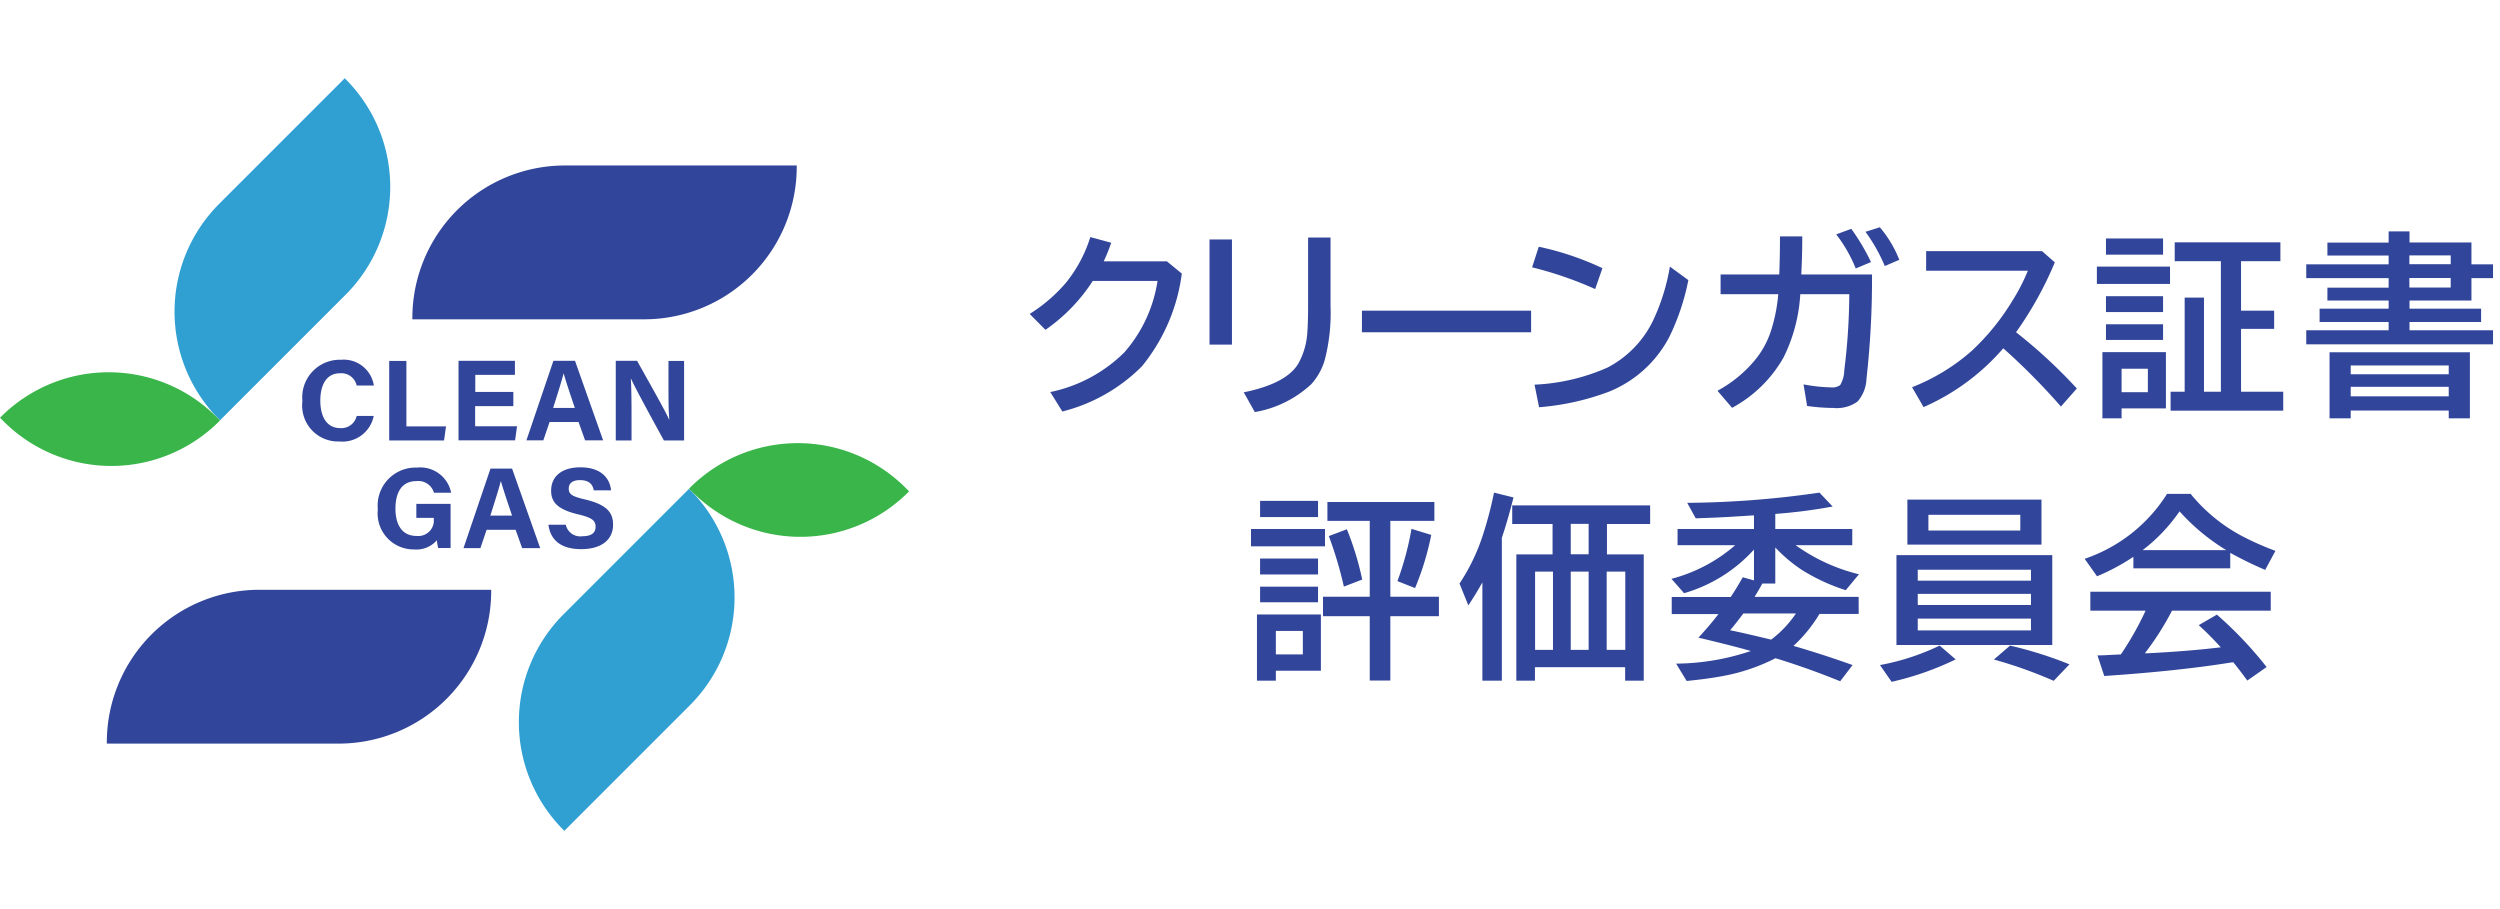
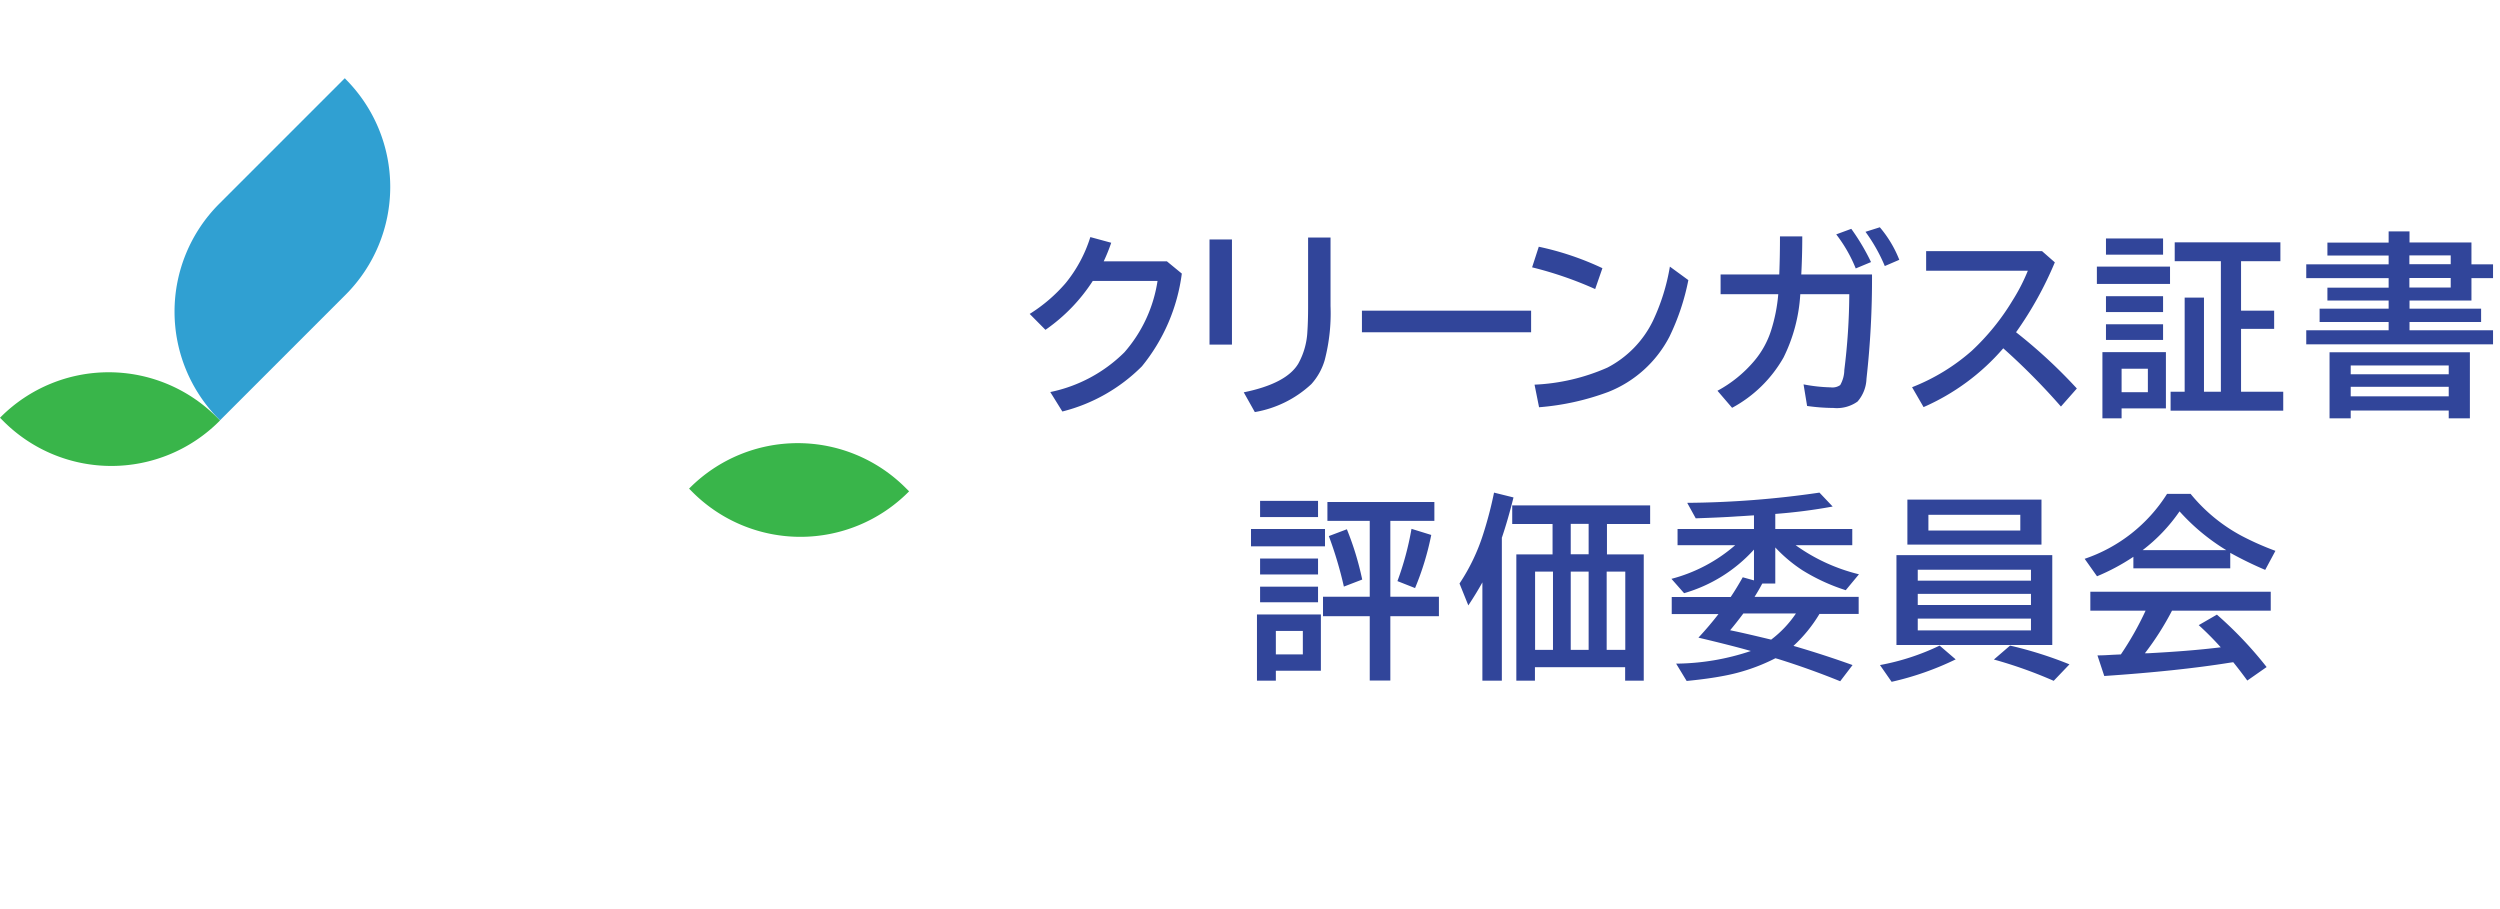
<svg xmlns="http://www.w3.org/2000/svg" width="176" height="64">
  <defs>
    <clipPath id="a">
      <path fill="none" d="M0 0h64v64H0z" />
    </clipPath>
  </defs>
  <path fill="none" d="M72 16h104v32H72z" />
  <path fill="#31459a" d="m82.14 18.39 1.06.87a12.951 12.951 0 0 1-2.81 6.53 12.076 12.076 0 0 1-5.6 3.18l-.85-1.37a10.361 10.361 0 0 0 5.22-2.8 9.871 9.871 0 0 0 2.33-5.02h-4.56a12.306 12.306 0 0 1-3.33 3.44l-1.11-1.12a11.071 11.071 0 0 0 2.54-2.18 9.688 9.688 0 0 0 1.73-3.23l1.47.4a12.313 12.313 0 0 1-.53 1.31h4.44ZM85.15 16.86h1.58v7.4h-1.58Zm6.94-.14h1.58v4.84a13.091 13.091 0 0 1-.41 3.79 4.341 4.341 0 0 1-.94 1.69 7.741 7.741 0 0 1-3.98 1.97l-.78-1.39c2-.41 3.28-1.08 3.84-2.02a5.148 5.148 0 0 0 .64-2.27c.03-.42.05-1.01.05-1.76v-4.85ZM95.88 21.87h11.91v1.52H95.88v-1.52ZM112.3 20.35a26.154 26.154 0 0 0-4.44-1.53l.47-1.45a20.341 20.341 0 0 1 4.48 1.51l-.51 1.47Zm-4.27 6.73a14.207 14.207 0 0 0 5.13-1.2 7.3 7.3 0 0 0 3.22-3.32 14.529 14.529 0 0 0 1.18-3.79l1.3.95a16.287 16.287 0 0 1-1.33 3.98 8.276 8.276 0 0 1-4.3 3.89 17.955 17.955 0 0 1-4.88 1.08l-.32-1.6ZM121.13 19.32h4.13c.04-1 .05-1.9.05-2.68h1.57c0 1.03-.03 1.92-.07 2.68h4.98a63.249 63.249 0 0 1-.39 7.35 2.572 2.572 0 0 1-.63 1.6 2.51 2.51 0 0 1-1.7.45 13.587 13.587 0 0 1-1.85-.14l-.25-1.52a11.312 11.312 0 0 0 1.91.21.956.956 0 0 0 .67-.16 2.2 2.2 0 0 0 .29-1.06 44.757 44.757 0 0 0 .35-5.34h-3.45a11.5 11.5 0 0 1-1.18 4.46 9.143 9.143 0 0 1-3.62 3.54l-1.03-1.2a8.949 8.949 0 0 0 2.58-2.09 6.258 6.258 0 0 0 1.19-2.14 11.577 11.577 0 0 0 .51-2.57h-4.06v-1.39Zm9.51-.43a10 10 0 0 0-1.37-2.39l1.06-.39a15.193 15.193 0 0 1 1.39 2.34l-1.08.45Zm2.05-.16a11.668 11.668 0 0 0-1.36-2.41l1.01-.32a8.092 8.092 0 0 1 1.37 2.29l-1.02.44ZM135.6 17.68h8.16l.9.79a25.342 25.342 0 0 1-2.73 4.92 36 36 0 0 1 4.28 3.96l-1.12 1.27a46.343 46.343 0 0 0-4.06-4.1 15.732 15.732 0 0 1-5.61 4.14l-.81-1.4a14.146 14.146 0 0 0 4.2-2.56 16.412 16.412 0 0 0 2.87-3.54 13.162 13.162 0 0 0 1.08-2.1h-7.16v-1.39ZM147.62 18.77h5.15v1.22h-5.15Zm4.86 6.02v3.96h-3.12v.7h-1.35v-4.66Zm-4.22-8h4.02v1.14h-4.02Zm0 4.06h4.02v1.12h-4.02Zm0 1.98h4.02v1.1h-4.02Zm1.1 3.13v1.65h1.85v-1.65Zm8.4 1.62h2.98v1.33h-7.93v-1.33h.99v-6.63h1.36v6.63h1.19v-9.19h-3.25v-1.33h7.44v1.33h-2.77v3.48h2.33v1.28h-2.33v4.42ZM168.16 17.07v-.78h1.47v.78h4.36v1.54h1.52v.97h-1.52v1.58h-4.36v.57h5.04v.94h-5.04v.58h5.88v.99h-13.15v-.99h5.8v-.58h-4.86v-.94h4.86v-.57h-4.31v-.91h4.31v-.67h-5.8v-.97h5.8v-.62h-4.31v-.91h4.31Zm5.72 7.73v4.65h-1.49v-.55h-6.9v.55H164V24.8h9.89Zm-8.39.93v.62h6.9v-.62Zm0 1.5v.67h6.9v-.67Zm7.04-9.25h-2.91v.62h2.91Zm0 1.59h-2.91v.67h2.91ZM88.07 37.24h5.21v1.22h-5.21Zm4.92 6.02v3.96h-3.17v.7h-1.33v-4.66Zm-4.28-8h4.08v1.14h-4.08Zm0 4.06h4.08v1.12h-4.08Zm0 1.98h4.08v1.1h-4.08Zm1.11 3.12v1.65h1.9v-1.65Zm8.06-7.75v5.34h3.42v1.37h-3.42v4.53h-1.45v-4.53h-3.29v-1.37h3.29v-5.34h-2.98v-1.33h7.53v1.33Zm-3.27 4.63a27.483 27.483 0 0 0-1.06-3.56l1.27-.48a20.75 20.75 0 0 1 1.08 3.54l-1.3.5Zm3.77-.39a20.887 20.887 0 0 0 .99-3.68l1.39.43a19.6 19.6 0 0 1-1.14 3.74ZM105.73 37.84v10.08h-1.37V41q-.45.81-.99 1.62l-.62-1.54a13.783 13.783 0 0 0 1.67-3.49 27.306 27.306 0 0 0 .76-2.91l1.37.34c-.25 1.01-.52 1.95-.81 2.81Zm3.57 1.19v-2.14h-2.84v-1.31h9.71v1.31h-3.04v2.14h2.59v8.89h-1.31v-.95h-6.35v.95h-1.31v-8.89h2.54Zm-1.23 1.21v5.51h1.26v-5.51h-1.26Zm2.51-3.36v2.14h1.26v-2.14Zm0 3.36v5.51h1.26v-5.51h-1.26Zm3.84 5.51v-5.51h-1.31v5.51ZM126.41 38.38a12.868 12.868 0 0 0 4.46 2.05l-.93 1.12a13.57 13.57 0 0 1-3.06-1.41 10.35 10.35 0 0 1-1.9-1.6v2.54h-.91c-.04.06-.08.14-.14.25-.09.16-.22.39-.41.69h7.33v1.2h-2.76a10.119 10.119 0 0 1-1.83 2.25c1.58.46 2.96.92 4.16 1.35l-.87 1.14a55.91 55.91 0 0 0-4.38-1.57l-.18-.05a13.315 13.315 0 0 1-3.64 1.24q-1.08.21-2.61.36l-.74-1.22a16.862 16.862 0 0 0 5.26-.89c-.87-.25-2.09-.56-3.69-.94.54-.58 1.01-1.14 1.41-1.66h-3.29v-1.2h4.15c.27-.4.55-.86.85-1.39l.79.22v-2.17a10.579 10.579 0 0 1-4.92 3.07l-.89-1.01a11.125 11.125 0 0 0 4.49-2.37h-4.06v-1.14h5.38v-.96c-.5.03-.88.06-1.14.07-.83.06-1.82.1-2.96.14l-.6-1.09a67.363 67.363 0 0 0 9.31-.72l.93.98a37.921 37.921 0 0 1-4.04.52v1.06h5.42v1.14h-3.99Zm.04 4.81h-3.72c-.35.47-.66.86-.93 1.18.71.14 1.68.37 2.89.66a7.688 7.688 0 0 0 1.75-1.85ZM132.35 46.82a16.567 16.567 0 0 0 4.2-1.37l1.13.97a20.7 20.7 0 0 1-4.51 1.58l-.82-1.18Zm12.13-7.74v6.33h-10.97v-6.33Zm-.76-3.91v3.17h-9.44v-3.17Zm-8.71 4.94v.77h7.97v-.77Zm0 1.7v.78h7.97v-.78Zm0 1.74v.83h7.97v-.83Zm.75-7.31v1.11h6.47v-1.11Zm8.82 11.69a31.345 31.345 0 0 0-4.21-1.5l1.14-.98a27.786 27.786 0 0 1 4.18 1.32l-1.11 1.16ZM157.01 38.9v1.11h-6.82v-.81a14.862 14.862 0 0 1-2.56 1.37l-.87-1.23a11.036 11.036 0 0 0 5.8-4.57h1.66a11.8 11.8 0 0 0 3.6 2.96 19.987 19.987 0 0 0 2.37 1.05l-.72 1.34a25.985 25.985 0 0 1-2.46-1.2Zm-4.1 4.09a19.948 19.948 0 0 1-1.91 3h.22c1.88-.1 3.58-.23 5.12-.42a20.693 20.693 0 0 0-1.55-1.56l1.28-.74a27.15 27.15 0 0 1 3.5 3.69l-1.36.95q-.585-.795-.99-1.29l-.22.03q-3.63.585-8.86.94l-.48-1.45c.36 0 .69-.02 1.01-.04l.64-.03a21.6 21.6 0 0 0 1.74-3.08h-3.89v-1.33h12.7v1.33h-6.95Zm3.82-4.26a14.608 14.608 0 0 1-3.29-2.73 11.9 11.9 0 0 1-2.6 2.73h5.9Z" />
  <g clip-path="url(#a)">
-     <path fill="#31459a" d="M56.09 11.74v-.09H39.77a10.742 10.742 0 0 0-10.74 10.74v.09h16.32a10.742 10.742 0 0 0 10.74-10.74M34.58 41.61v-.09H18.26A10.742 10.742 0 0 0 7.52 52.26v.09h16.32a10.742 10.742 0 0 0 10.74-10.74" />
    <path fill="#30a0d2" d="m24.34 5.57-.07-.06-8.84 8.84a10.737 10.737 0 0 0 0 15.18l.06.06 8.84-8.84a10.737 10.737 0 0 0 0-15.18" />
    <path fill="#39b54a" d="m15.43 29.66.06-.06-.25-.25a10.737 10.737 0 0 0-15.18 0l-.06.06.25.25a10.737 10.737 0 0 0 15.18 0" />
-     <path fill="#31459a" d="M26.31 29.28a2.243 2.243 0 0 1-2.41 1.8 2.53 2.53 0 0 1-2.61-2.84 2.647 2.647 0 0 1 2.36-2.9 1.686 1.686 0 0 1 .32-.01 2.15 2.15 0 0 1 2.35 1.81h-1.21a1.1 1.1 0 0 0-1.18-.86c-1 0-1.38.9-1.38 1.92 0 .95.33 1.94 1.42 1.94a1.1 1.1 0 0 0 1.14-.86h1.22ZM27.4 25.41h1.21v4.61h2.79l-.14.99H27.4v-5.6ZM36.13 28.59h-2.68v1.42h2.95l-.14.99h-3.98v-5.6h3.97v.99h-2.79v1.2h2.68v.99ZM38.69 29.71 38.25 31h-1.19l1.9-5.6h1.52l1.98 5.6h-1.27l-.46-1.29h-2.04Zm1.78-.99c-.4-1.18-.65-1.94-.79-2.44-.14.55-.42 1.43-.74 2.44h1.53ZM43.35 31v-5.6h1.5c.7 1.26 1.99 3.52 2.25 4.13h.02c-.06-.58-.06-1.56-.06-2.47v-1.65h1.1v5.6h-1.42c-.6-1.09-2.03-3.7-2.31-4.34h-.02c.04.49.05 1.64.05 2.64v1.7h-1.1ZM31.74 38.58h-.89a2.63 2.63 0 0 1-.09-.55 1.918 1.918 0 0 1-1.63.65 2.534 2.534 0 0 1-2.53-2.82 2.672 2.672 0 0 1 2.39-2.93 2.076 2.076 0 0 1 .35-.01 2.213 2.213 0 0 1 2.42 1.77h-1.21a1.139 1.139 0 0 0-1.23-.82c-1.15 0-1.48.96-1.48 1.95s.38 1.91 1.48 1.91a1.1 1.1 0 0 0 1.22-.97v-.3h-1.23v-.99h2.41v3.13ZM34.26 37.29l-.44 1.3h-1.19l1.9-5.6h1.52l1.98 5.6h-1.27l-.46-1.29h-2.04Zm1.79-.99c-.4-1.18-.65-1.94-.79-2.44-.14.55-.42 1.43-.74 2.44h1.53ZM39.83 36.94a1.043 1.043 0 0 0 1.18.81c.65 0 .92-.26.92-.66 0-.46-.27-.65-1.23-.88-1.52-.36-1.9-.91-1.9-1.67 0-.98.73-1.64 2.06-1.64 1.49 0 2.08.8 2.16 1.62H41.8c-.06-.34-.25-.72-.97-.72-.49 0-.79.2-.79.6s.24.55 1.14.76c1.63.38 1.98.99 1.98 1.78 0 1.02-.77 1.72-2.25 1.72s-2.17-.7-2.3-1.72h1.22Z" />
-     <path fill="#30a0d2" d="m39.66 58.43.07.06 8.84-8.84a10.737 10.737 0 0 0 0-15.18l-.06-.06-8.84 8.84a10.737 10.737 0 0 0 0 15.18" />
    <path fill="#39b54a" d="m48.57 34.34-.06.06.25.25a10.737 10.737 0 0 0 15.18 0l.06-.06-.25-.25a10.737 10.737 0 0 0-15.18 0" />
  </g>
</svg>